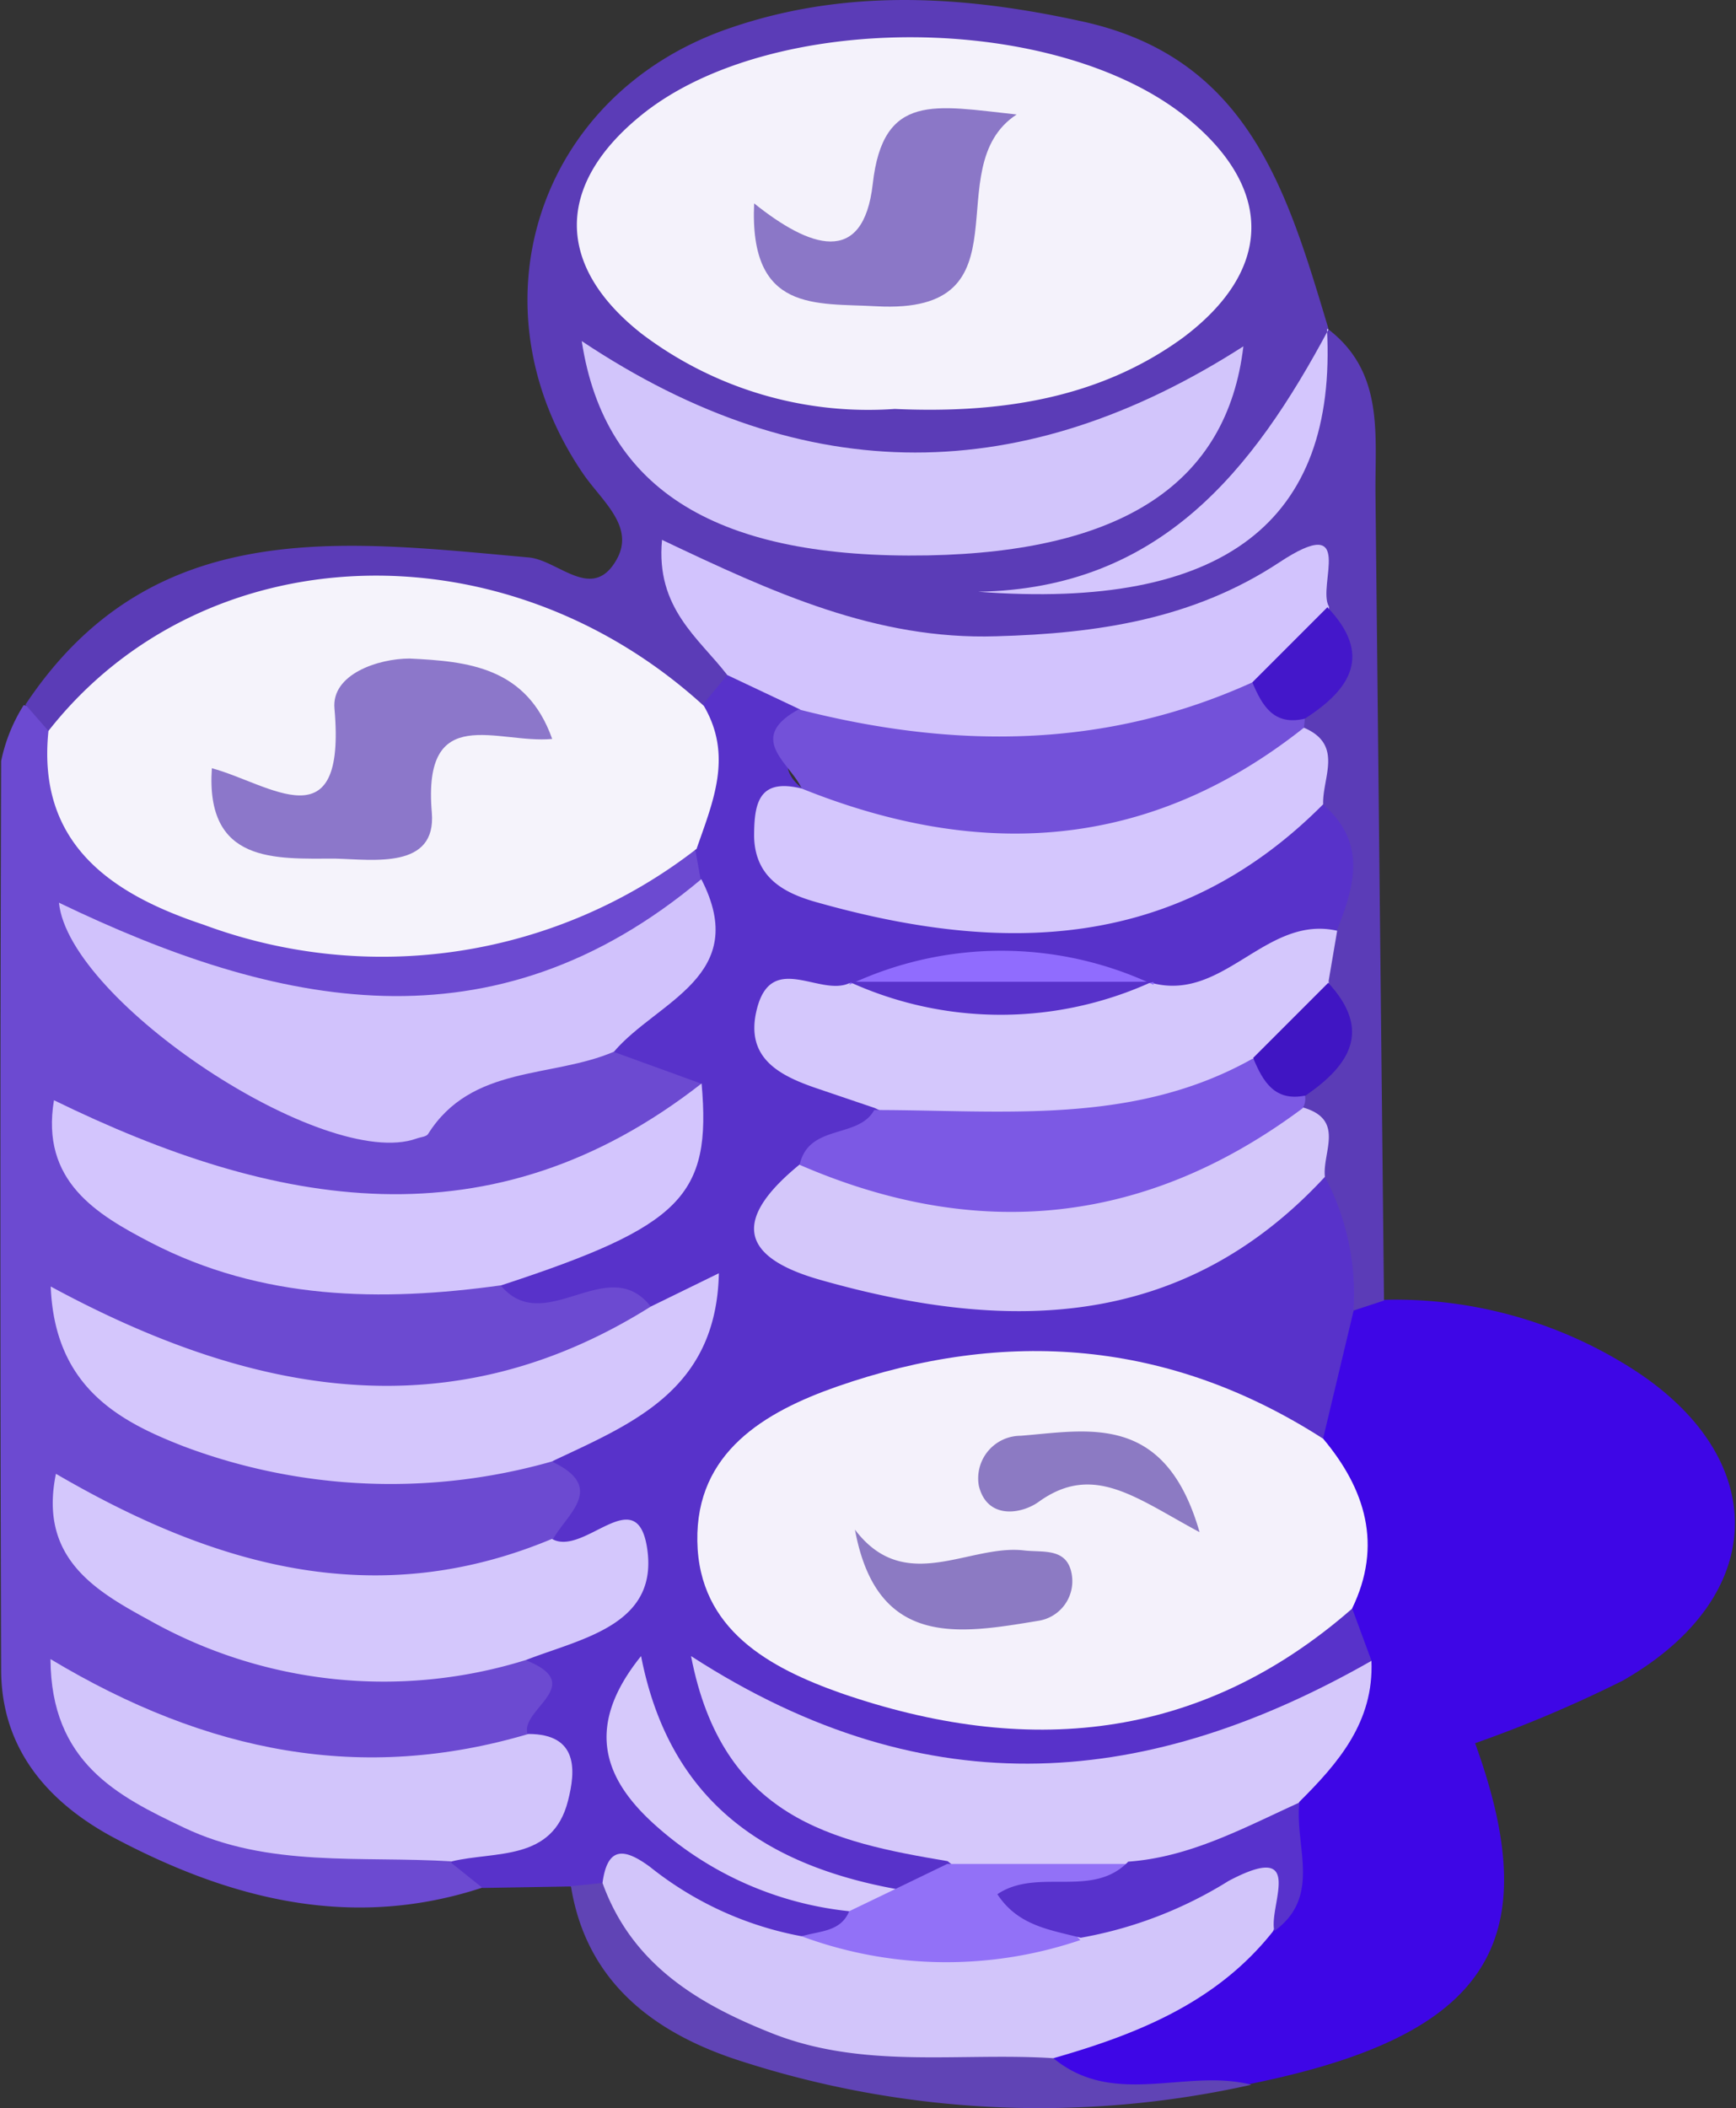
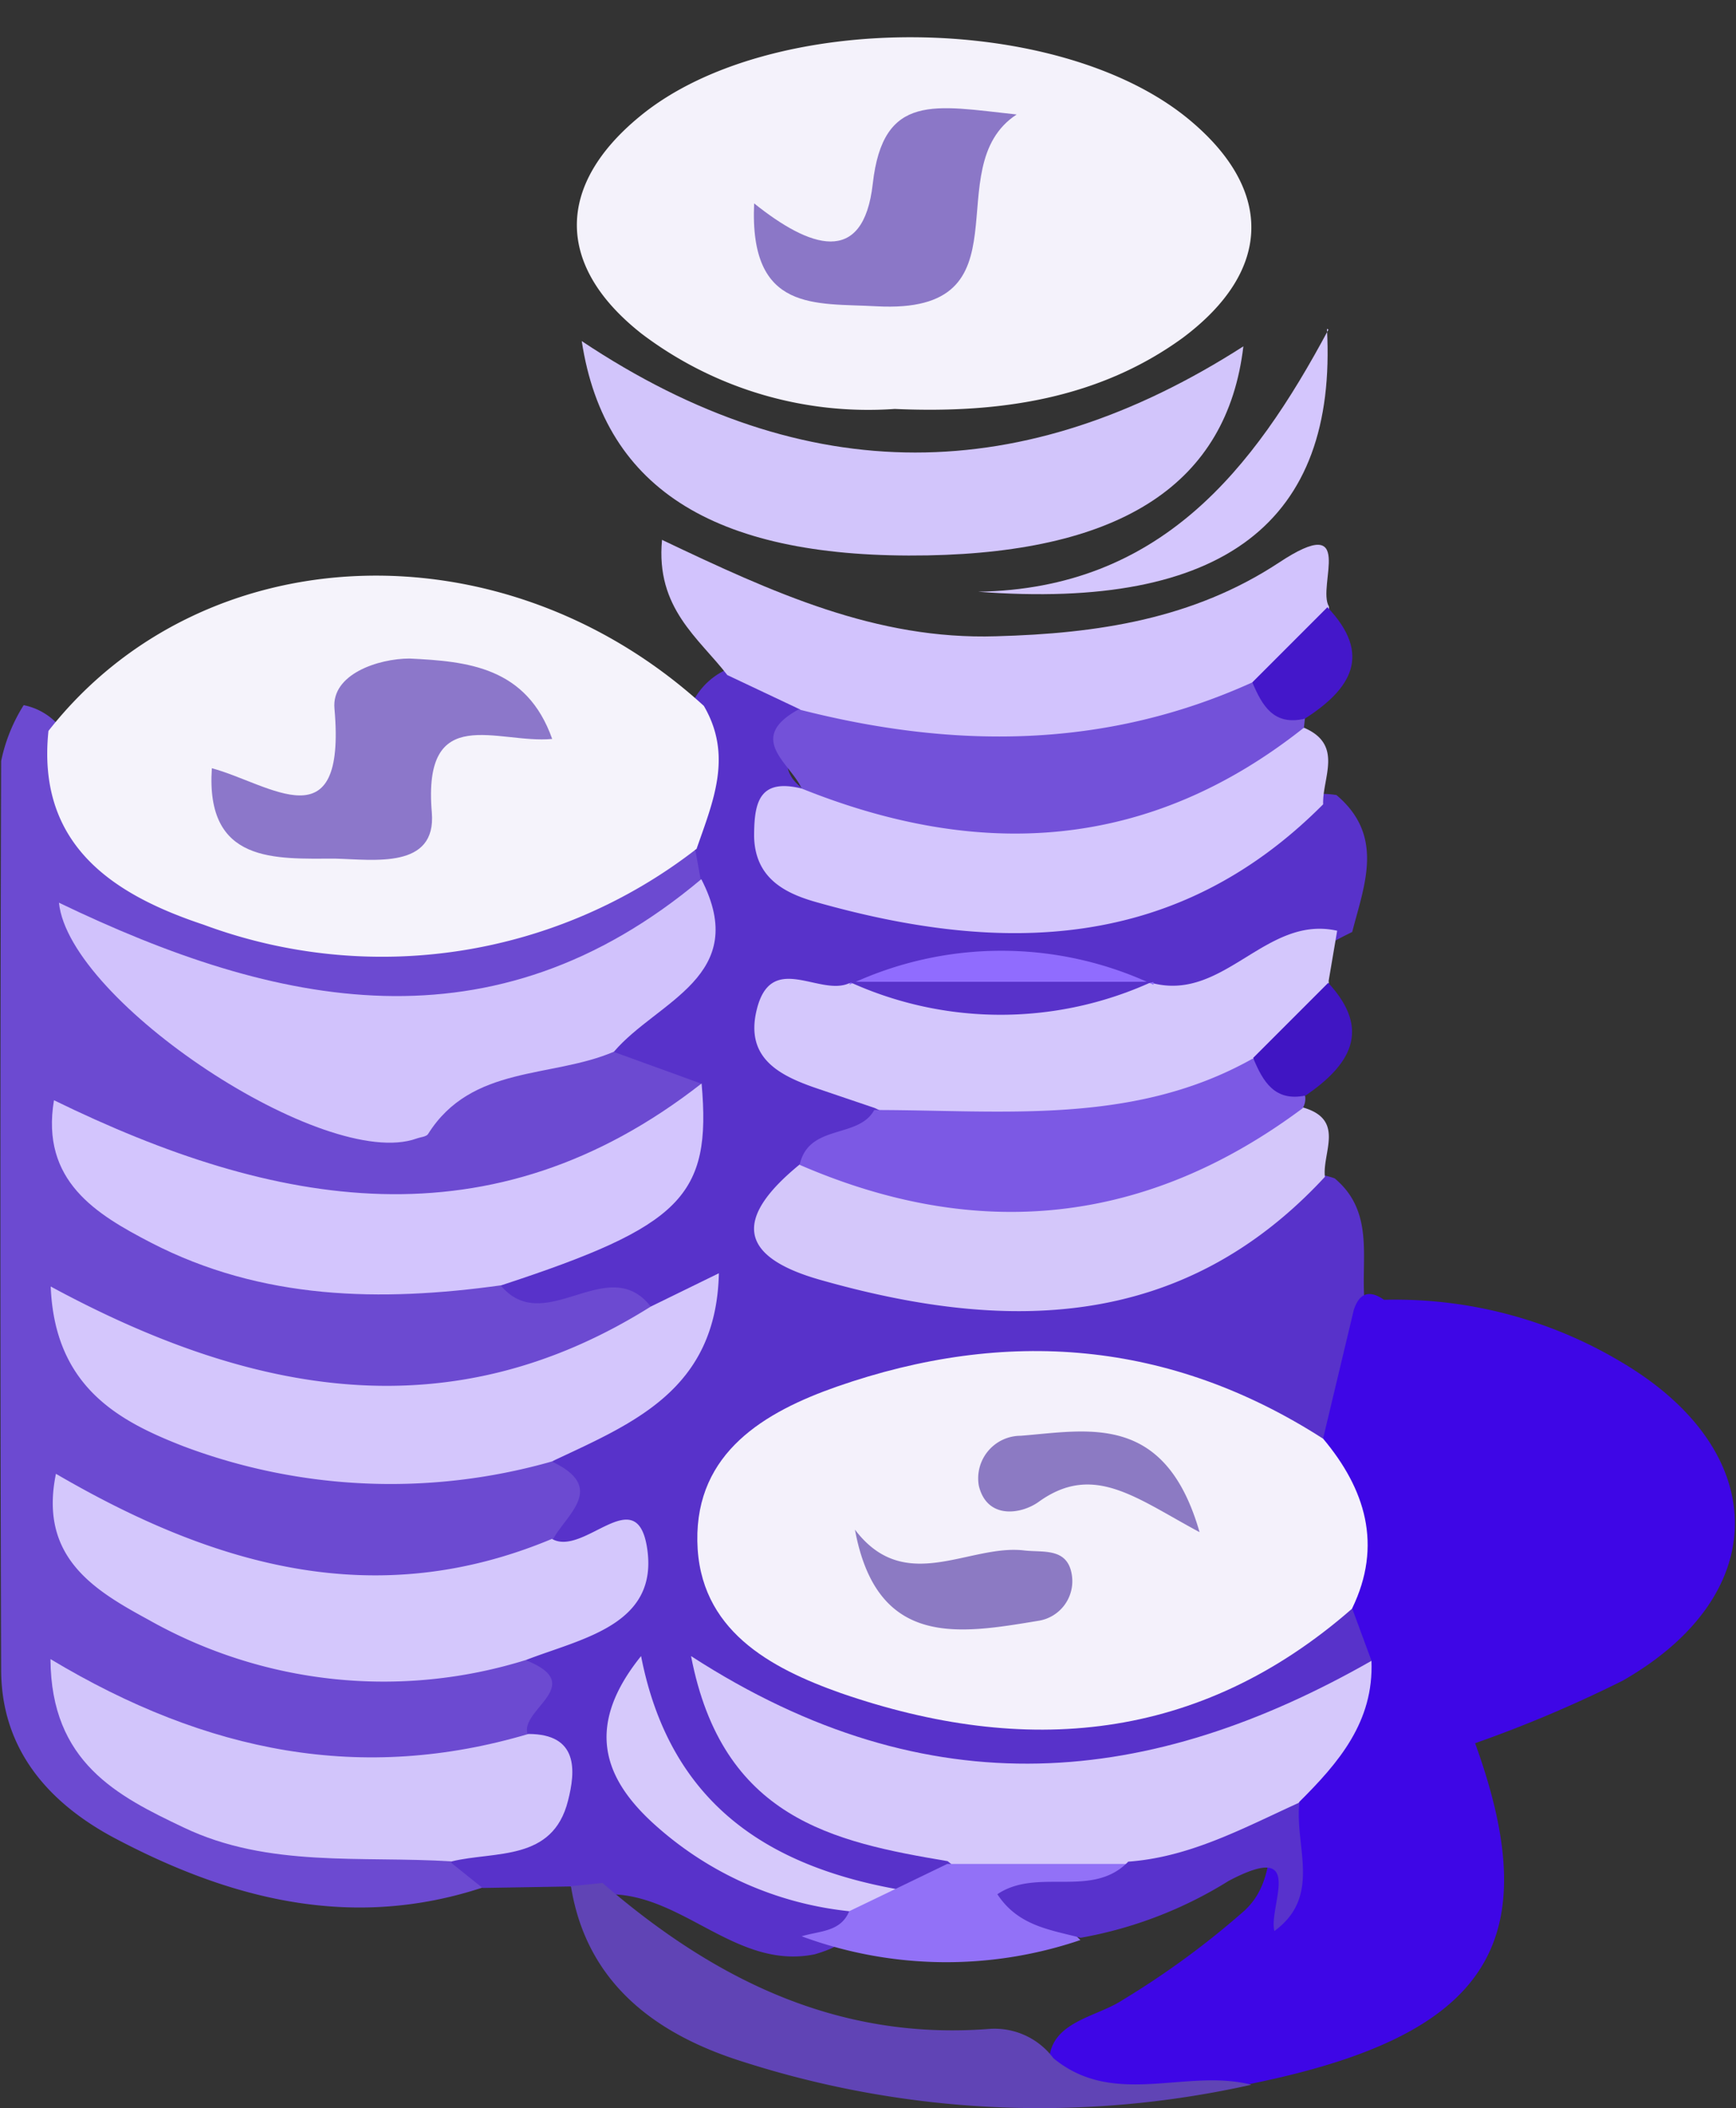
<svg xmlns="http://www.w3.org/2000/svg" width="117" height="142" fill="none">
  <rect width="100%" height="100%" fill="#333333" stroke="none" />
  <path d="M32.544 127.136c-8.855 2.918-17.068.793-24.91-3.373-4.42-2.378-7.54-5.97-7.556-11.266C.01 92.09.01 71.677.078 51.259c.277-1.334.79-2.608 1.518-3.761a4.25 4.25 0 012.951 2.226C9.506 60.67 21.92 65.021 35.411 60.72c3.879-1.23 7.269-4.25 11.806-3.373.508.635.803 1.414.843 2.227-2.04 5.548-7.134 6.746-11.958 7.96-7.825 1.973-20.238.725-27.912-2.378a24.623 24.623 0 0025.13 5.717 23.208 23.208 0 019.04-1.534 6.526 6.526 0 015.194 3.154c-1.569 7.336-7.944 8.078-13.492 8.77-8.821 1.13-17.793 1.4-26.26-2.58 7.236 7.2 16.495 5.986 25.4 6.222 3.558 1.535 8.584-1.804 11.046 3.373-2.411 6.308-8.432 5.684-13.39 6.595A35.553 35.553 0 017.92 91.044c7.91 6.746 9.293 6.983 28.671 6.291 4.689 1.501 5.06 3.964 1.687 7.286-10.12 5.228-15.179 5.06-30.847-.304 6.527 4.402 12.97 9.057 21.723 6.359 1.86-.61 3.855-.674 5.75-.186 6.376 2.226 2.227 5.06.524 7.91-9.428 4.79-18.35 1.518-27.288-1.687 4.216 4.571 6.088 5.515 12.294 6.139 3.373.338 6.747-.151 9.867 1.333a4.316 4.316 0 012.243 2.951z" fill="#6C4AD1" />
  <path d="M43.86 88.008c-2.901-3.71-7.151 2.142-10.12-1.433 3.98-5.06 12.38-5.684 13.493-13.594L41.33 70.84c-.101-4.908 6.746-6.342 5.886-11.62l-.371-2.075c-1.215-3.255-.253-6.544-.169-9.833a4.755 4.755 0 012.564-2.327 4.436 4.436 0 015.06 2.226c.387 2.024-2.969 4.031 0 6.055-1.805 5.194 2.53 5.65 5.464 6.375a29.26 29.26 0 0022.768-2.985c2.344-1.383 4.385-3.626 7.539-3.103 3.255 2.748 1.889 6.02 1.062 9.225-4.486 2.159-8.432 5.852-14.066 4.57a59.197 59.197 0 00-18.551-.135c-9.664 3.66 1.551 4.84.894 7.404 0 2.918-2.901 3.373-4.402 4.858-2.783 5.734 2.546 5.413 5.06 5.801 7.993 1.231 16.021 1.518 23.139-3.66 1.939-1.416 3.93-3.255 6.746-2.243 2.8 2.345 1.686 5.617 2.04 8.534a9.513 9.513 0 01-2.108 8.753c-3.221 1.906-5.852-.337-8.686-1.248a35.586 35.586 0 00-24.538.304c-3.508 1.35-6.494 3.71-6.578 7.876-.084 4.638 3.238 6.949 7.016 8.433a31.645 31.645 0 0026.732-1.299c2.209-1.113 4.08-3.002 6.746-2.985a3.559 3.559 0 012.563 3.845c-12.295 12.093-26.63 9.883-41.674 5.903 1.366 2.446 3.828 3.255 6.088 4.318 2.26 1.062 4.908 1.214 6.746 3.137.388 2.175-1.096 2.799-2.698 3.373-7.454-.709-13.897-3.272-18.72-10.592 3.373 6.746 9.646 7.978 14.807 10.727.203 2.057-1.18 2.715-2.782 3.187-5.499 1.113-9.158-4.503-14.505-4.014a2.548 2.548 0 01-1.027-.076 2.547 2.547 0 01-.912-.48l-5.937.101-2.108-1.687c1.366-3.086 7.758-3.12 5.178-8.584-.76-1.687 4.098-3.373-.135-5.06a8.132 8.132 0 013.373-3.373c4.402-3.238.506-3.693-1.569-4.773.911-1.686 3.61-3.474 0-5.211 1.366-3.373 4.925-4.368 7.134-6.746 1.18-1.485 1.89-2.8-.54-3.728z" fill="#5832CA" />
  <path d="M92.435 111.871l-1.315-3.558a50.852 50.852 0 01-1.94-11.452l2.058-8.618c.37-1.147 1.045-1.383 2.04-.691a29.701 29.701 0 0115.972 4.182c10.119 5.954 10.305 15.651.118 21.47a86.652 86.652 0 01-9.95 4.216c4.89 13.492.86 19.716-15.18 22.954a27.825 27.825 0 01-13.323 0c-1.164-4.132 2.665-4.301 4.705-5.633a57.306 57.306 0 008.113-5.92c2.243-1.923 1.686-4.773 2.378-7.218a27.356 27.356 0 016.324-9.732z" fill="#3E06E6" />
-   <path d="M93.277 87.603l-2.058.674a16.865 16.865 0 00-1.922-9.006 6.746 6.746 0 01-2.193-3.845 5.735 5.735 0 010-2.21 10.844 10.844 0 001.13-8.246c.135-1.147.27-2.311 1.855-2.277 1.215-3.002 2.058-5.97-.944-8.517a8.23 8.23 0 01-2.058-4.706 4.859 4.859 0 01.287-2.142c.944-1.99 1.99-3.946.354-6.037-4.233-1.164-7.32 2.226-11.148 2.681-9.782 1.147-19.361 1.164-28.57-3.93.439 2.193 1.687 3.643 1.012 5.414l-1.686 2.041c-3.222 0-5.617-2.159-8.433-3.373-10.98-4.402-21.52-4.621-31.353 2.951a7.538 7.538 0 01-4.284 2.16l-1.551-1.772c8.517-12.817 21.3-11.047 33.9-9.916 2.006.168 4.283 3.018 5.919.185 1.315-2.26-.978-3.98-2.243-5.835-7.674-11.25-3.103-25.433 9.697-29.936 7.893-2.766 15.888-2.294 24-.506C84.254 3.934 86.8 13.075 89.55 22.199c-1.805 12.447-10.035 17.05-21.554 17.607 11.552-.556 19.918-4.958 21.486-17.658 3.862 2.935 3.17 7.185 3.221 11.216l.574 54.239z" fill="#5B3CB7" />
  <path d="M70.997 138.638c4.081 3.373 8.955.658 13.34 1.787a65.487 65.487 0 01-34.32-1.568c-5.667-1.788-10.474-5.161-11.537-11.806l2.126-.219c7.47 6.459 15.802 10.625 26.056 9.833a4.948 4.948 0 014.335 1.973z" fill="#6044B5" />
  <path d="M3.266 49.233c10.389-13.239 30.644-14.031 44.17-1.686 1.974 3.373.608 6.46-.489 9.63a34.557 34.557 0 01-33.224 5.11c-5.988-1.99-11.267-5.295-10.457-13.053z" fill="#F5F3FB" />
  <path d="M47.266 59.219c3.373 6.544-2.985 8.213-5.886 11.62-4.2 1.805-9.596.877-12.531 5.549-.118.185-.506.202-.776.303-6.156 2.21-23.426-9.225-24.1-15.887 14.69 7.067 29.244 10.204 43.293-1.585z" fill="#D1C2FC" />
  <path d="M47.285 72.98c.675 7.59-1.35 9.614-13.492 13.594-8.13 1.13-16.14.995-23.612-2.867-3.676-1.906-7.454-4.15-6.544-9.597 14.892 7.27 29.464 9.951 43.648-1.13z" fill="#D3C5FD" />
  <path d="M43.861 88.007l4.588-2.243c-.17 7.893-5.836 10.119-11.267 12.682a39.651 39.651 0 01-24.775-1.011c-4.351-1.687-8.72-3.98-8.989-10.778 13.627 7.37 26.985 9.8 40.443 1.35z" fill="#D4C6FC" />
  <path d="M37.197 103.658c2.141 1.215 5.633-3.828 6.392.473.91 5.295-4.301 6.206-8.113 7.673a32.236 32.236 0 01-25.466-2.698c-3.626-1.973-7.404-4.2-6.24-9.833 10.709 6.241 21.57 9.344 33.427 4.385z" fill="#D4C7FC" />
  <path d="M35.615 116.797c3.373 0 3.188 2.479 2.665 4.503-1.029 4.098-4.908 3.373-7.843 4.081-6.071-.388-12.345.456-18.08-2.294-4.435-2.108-8.92-4.368-8.955-11.333 10.592 6.358 21.048 8.348 32.213 5.043z" fill="#D2C5FB" />
  <path d="M89.178 96.912c2.833 3.374 4.03 7.168 1.94 11.452-10.305 9.006-22.043 9.967-34.44 5.684-4.772-1.687-9.58-4.25-9.68-10.238-.101-5.987 4.537-8.702 9.394-10.406 11.418-3.98 22.447-3.136 32.786 3.508z" fill="#F4F1FB" />
  <path d="M92.431 111.871c.169 4.099-2.21 6.864-4.857 9.495-2.53 5.313-7.573 5.347-12.362 5.937-3.863-.219-7.944.894-11.35-1.939-7.725-1.299-15.18-2.884-17.288-13.813 16.14 10.439 31.05 8.753 45.857.32z" fill="#D5C8FB" />
-   <path d="M70.997 138.637c-6.341-.405-12.784.776-18.99-1.687-5.06-2.006-9.445-4.688-11.401-10.119.337-2.496 1.484-2.344 3.204-1.079a23.094 23.094 0 0010.22 4.672 123.005 123.005 0 0018.097-1.788c3.373-1.012 6.88-1.973 10.288-3.103 4.874-1.687 5.278.809 3.373 4.57-3.778 4.773-9.124 6.915-14.791 8.534z" fill="#D2C5FA" />
  <path d="M49.02 45.473c-1.922-2.496-4.84-4.504-4.402-9.108 7.489 3.559 14.437 6.746 22.516 6.493 6.847-.185 13.29-1.163 19.058-4.958 5.278-3.491 2.546 1.585 3.373 2.952.421 4.115-2.648 5.683-5.414 7.47-7.404 3.83-15.364 3.509-23.325 3.087-2.816-.135-5.43-.86-6.915-3.626l-4.89-2.31z" fill="#D2C3FD" />
  <path d="M87.826 74.6c2.85.826 1.282 3.018 1.467 4.671-9.68 10.457-21.638 10.457-34.034 6.932-5.566-1.585-5.768-4.183-1.332-7.792A76.147 76.147 0 0087.826 74.6z" fill="#D4C7FA" />
  <path d="M90.12 62.693l-.573 3.373c.338 4.064-2.732 5.667-5.43 7.539-8.247 3.845-16.596 5.06-25.163 1.028l-3.93-1.332c-2.513-.86-4.807-2.04-4.03-5.262.96-3.997 4.216-.91 6.223-1.804l1.197-.118a371.33 371.33 0 0118.096 0l1.215.118c4.806 1.197 7.606-4.621 12.396-3.542z" fill="#D4C7FC" />
  <path d="M87.877 49.016c2.699 1.147 1.232 3.373 1.299 5.16-9.866 9.917-21.638 10.12-34.085 6.612-2.125-.59-4.2-1.586-4.267-4.436 0-2.277.32-3.946 3.205-3.238a79.031 79.031 0 0033.848-4.098z" fill="#D4C6FD" />
  <path d="M87.879 49.016c-10.44 8.28-21.807 8.938-33.85 4.098-.741-1.687-3.794-3.373-.202-5.33 10.39 2.665 20.61 2.699 30.577-1.821a6.612 6.612 0 013.542 2.445l-.067.608z" fill="#7351D9" />
  <path d="M58.92 74.768c8.652 0 17.456 1.063 25.5-3.457a6.409 6.409 0 013.543 2.53 1.23 1.23 0 01-.17.809c-10.557 7.876-21.924 9.006-33.899 3.811.608-2.782 3.964-1.737 5.026-3.693z" fill="#7C59E4" />
  <path d="M57.238 128.737a23.154 23.154 0 01-12.852-5.6c-3.474-3.019-5.21-6.594-1.18-11.586 1.923 9.849 8.433 14.082 17.152 15.685 0 2.529-1.434 2.276-3.12 1.501z" fill="#D6C9FB" />
  <path d="M57.232 128.738l3.12-1.501 3.491-1.686H76.02a2.348 2.348 0 01-1.41 2.445 2.344 2.344 0 01-.985.186c-4.048-.27-2.159 1.147-.81 2.496a28.117 28.117 0 01-18.788-.253c1.215-.371 2.631-.287 3.205-1.687z" fill="#9271F7" />
  <path d="M57.234 66.337a24.05 24.05 0 0120.509 0v-.186a54.979 54.979 0 01-20.407 0l-.102.186z" fill="#906CFE" />
  <path d="M72.835 130.525c-2.04-.539-4.216-.792-5.616-2.934 2.715-1.822 6.392.32 8.82-2.193 4.2-.303 7.809-2.293 11.536-3.98-.337 2.935 1.535 6.308-1.686 8.652-.422-1.687 2.21-6.173-3.087-3.373a28.1 28.1 0 01-9.967 3.828z" fill="#5832CC" />
  <path d="M60.302 27.546a25.298 25.298 0 01-17.05-5.06c-5.82-4.57-5.802-10.001-.119-14.656 8.77-7.218 28.35-7.067 37.104.304 5.6 4.705 5.498 10.119-.523 14.622-5.616 4.081-12.278 5.11-19.412 4.79z" fill="#F4F2FB" />
  <path d="M39.207 22.975c15.179 10.119 29.885 9.782 44.592.354-1.096 9.242-8.18 13.83-21.267 14.082-14.032.253-21.773-4.267-23.325-14.436z" fill="#D2C5FB" />
  <path d="M89.432 22.148c.709 12.987-6.948 18.974-23.51 17.71 12.278-.203 18.552-8.214 23.611-17.659l-.1-.05z" fill="#D4C6FD" />
  <path d="M87.999 73.79c-2.092.44-2.884-.944-3.542-2.53l5.06-5.059c2.968 3.205 1.45 5.549-1.518 7.59z" fill="#4015C3" />
  <path d="M87.944 48.407c-2.108.506-2.884-.893-3.542-2.445l5.06-5.06c3.053 3.205 1.585 5.515-1.518 7.505z" fill="#4417CA" />
  <path d="M37.215 49.773c-3.677.354-8.753-2.547-8.112 4.959.32 3.828-3.913 3.17-6.51 3.103-4.014 0-8.753.37-8.315-6.089 3.93 1.063 9.074 5.161 8.264-4.014-.219-2.327 2.969-3.373 5.06-3.373 3.896.186 7.893.557 9.613 5.414z" fill="#8C77CA" />
  <path d="M57.621 103.035c3.373 4.453 7.674.962 11.401 1.4 1.282.152 2.951-.219 3.221 1.687a2.698 2.698 0 01-2.26 3.052c-5.312.877-10.878 1.889-12.362-6.139zm23.225.169c-4.284-2.294-7.15-4.705-10.844-2.041-1.181.844-3.475 1.198-4.031-1.079a2.868 2.868 0 012.816-3.373c4.52-.354 9.732-1.62 12.059 6.493z" fill="#8C7AC3" />
  <path d="M57.234 66.133h20.407a24.555 24.555 0 01-20.407 0z" fill="#5832CA" />
  <path d="M50.826 13.7c3.71 2.968 7.354 4.317 7.995-1.316.691-6.173 4.199-5.262 9.697-4.672-5.464 3.575 1.113 13.492-9.444 12.919-4.065-.236-8.585.472-8.248-6.932z" fill="#8B77C7" />
</svg>